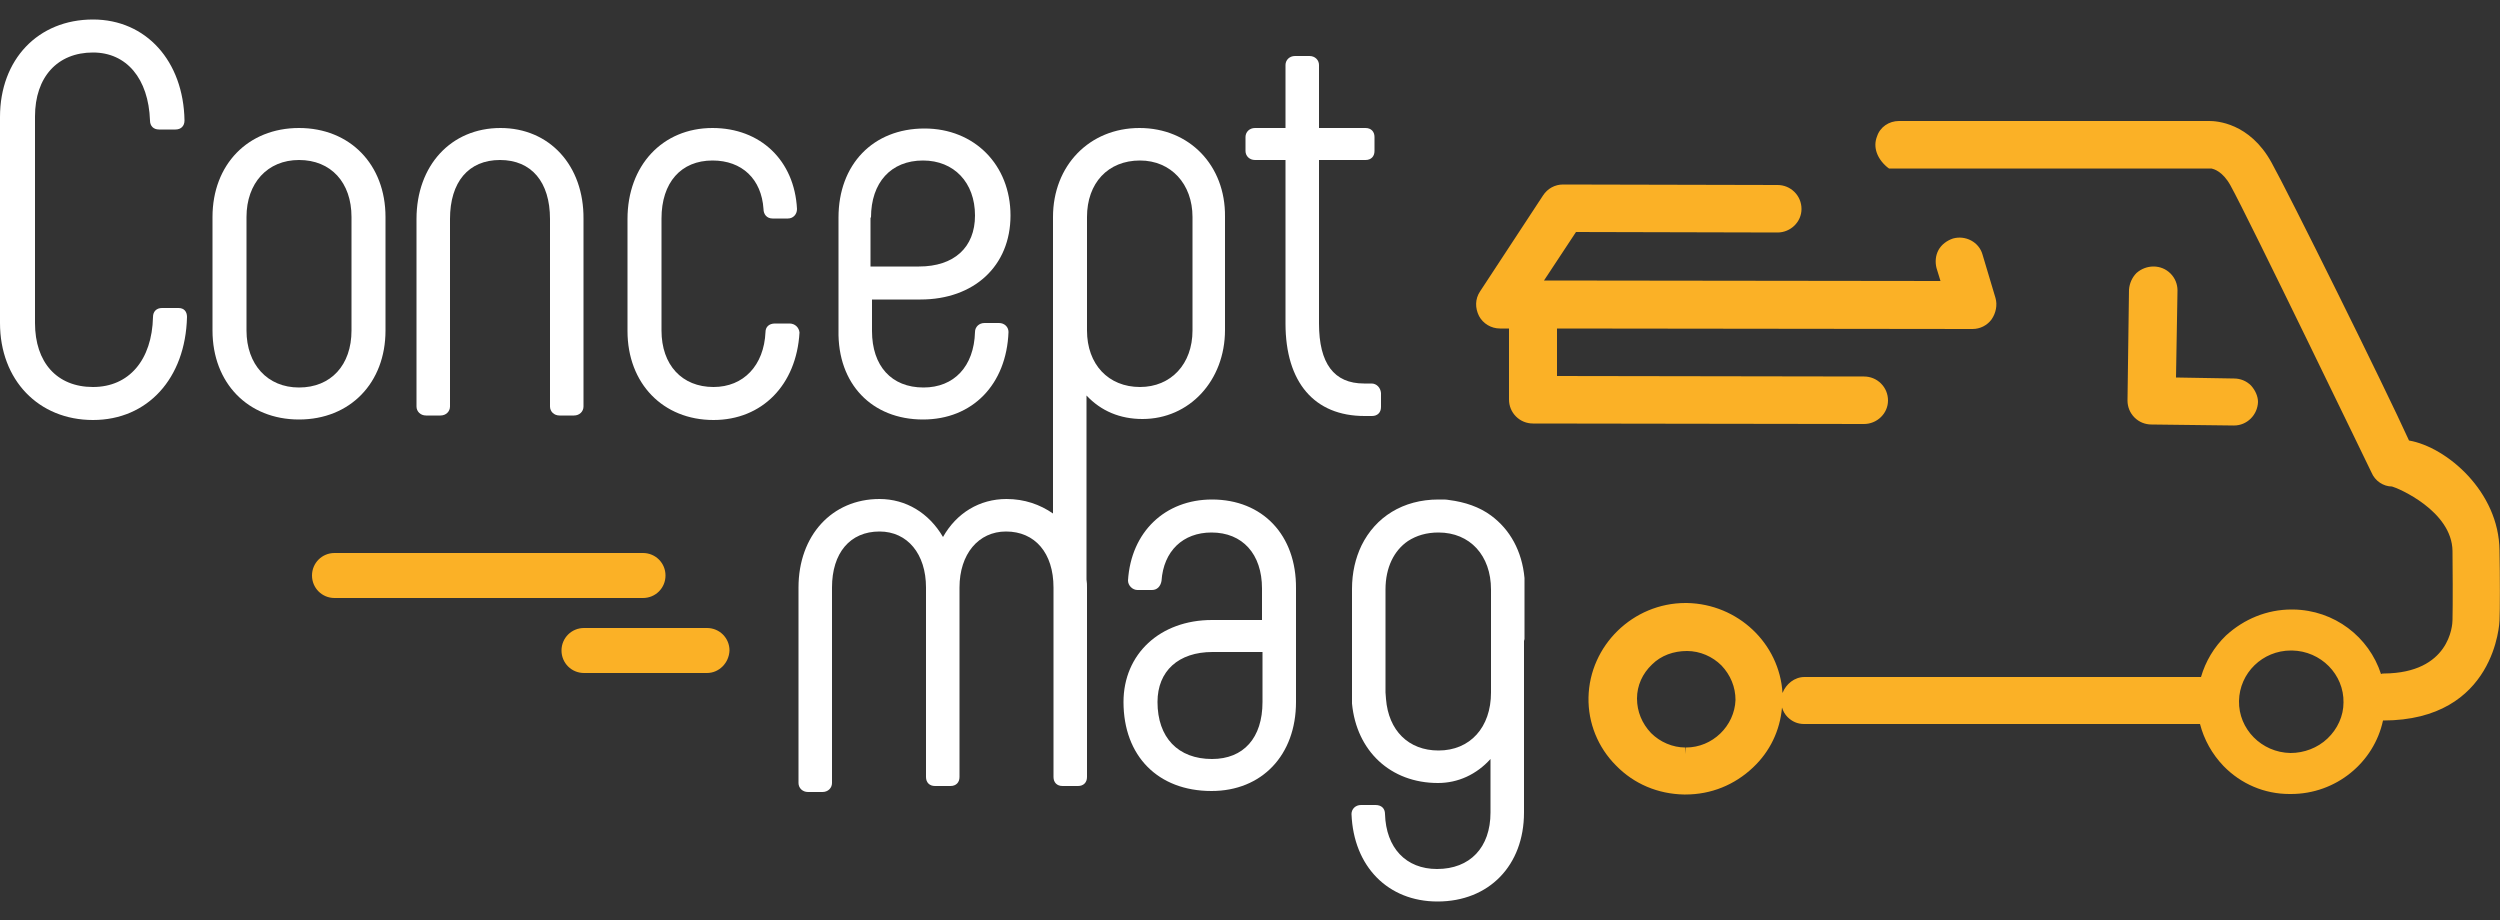
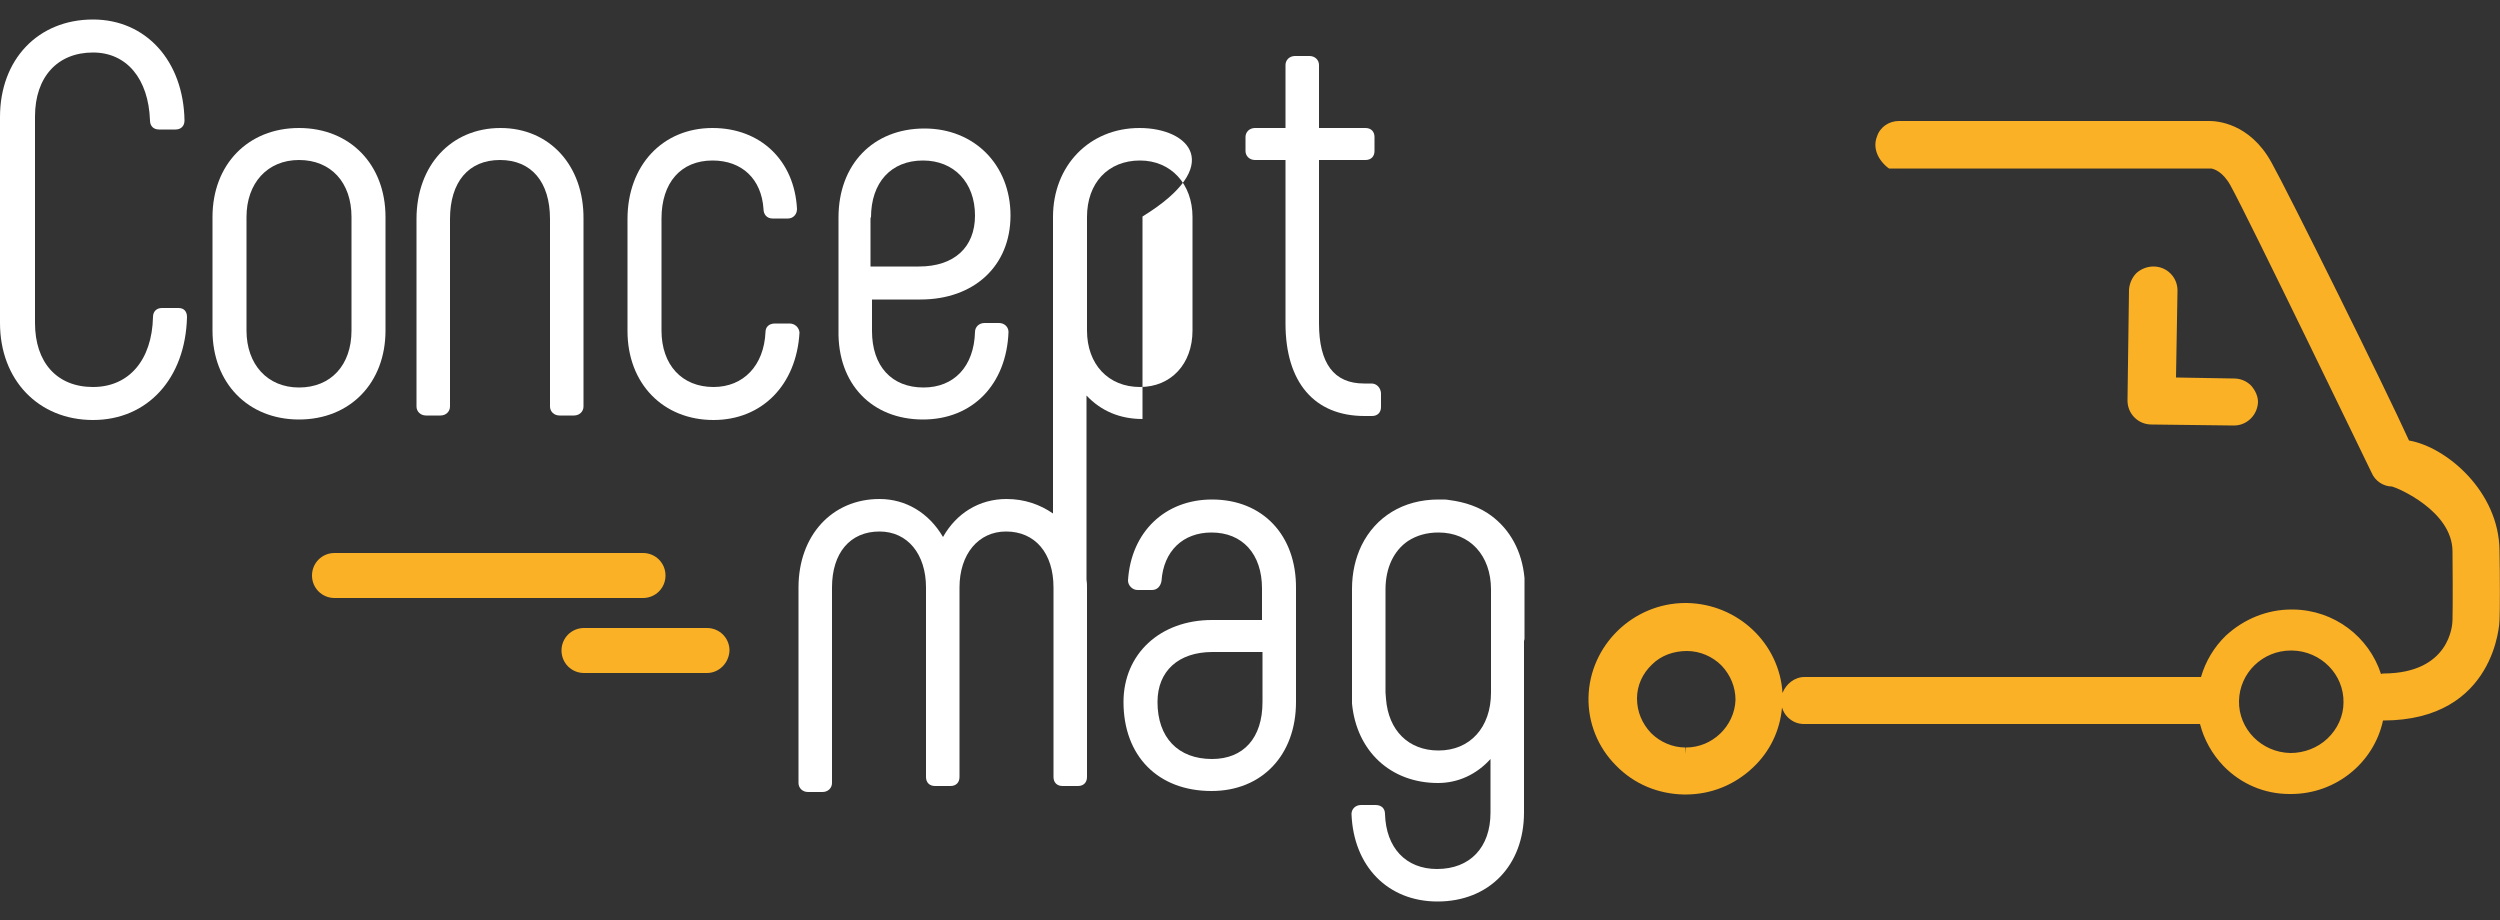
<svg xmlns="http://www.w3.org/2000/svg" version="1.1" id="Calque_1" x="0px" y="0px" viewBox="0 0 500 184" style="enable-background:new 0 0 500 184;" xml:space="preserve">
  <rect x="0" y="0" width="500" height="184" fill="#333333" stroke="none" />
  <style type="text/css">
	.st0{fill:#FBB126;}
	.st1{fill:#FFFFFF;}
</style>
  <g>
    <title>Page 1</title>
    <desc>Created with Sketch.</desc>
-     <path class="st0" d="M399.1,59.6l-2.6-8.7c-0.7-2.5-3.4-3.9-5.9-3.2c-1.2,0.4-2.3,1.2-2.9,2.3s-0.7,2.4-0.4,3.6l0.8,2.6l-79.3-0.1   l6.4-9.7l40.3,0.1c2.6,0,4.8-2.1,4.8-4.7c0-1.3-0.5-2.5-1.4-3.4s-2.1-1.4-3.4-1.4l-42.9-0.1c-1.6,0-3.1,0.8-4,2.2L296,58.3   c-1,1.5-1,3.3-0.2,4.9c0.8,1.5,2.4,2.5,4.2,2.5h1.8v14.2c0,1.3,0.5,2.5,1.4,3.4s2.1,1.4,3.4,1.4l66.2,0.1c2.6,0,4.8-2.1,4.8-4.7   c0-1.3-0.5-2.5-1.4-3.4s-2.1-1.4-3.4-1.4l-61.4-0.1v-9.5l83.1,0.1c1.5,0,2.9-0.7,3.8-1.9C399.2,62.6,399.5,61,399.1,59.6z" />
    <path class="st0" d="M499.9,110.1c-0.1-11.8-10.6-20.7-18.1-22c-4.9-10.8-24.2-49.7-27.5-55.6c-4.4-8-11.1-8.3-12.4-8.3h-62.1   c-2,0-3.8,1.2-4.4,3.1c-0.8,2-0.1,4.3,2,6.1l0.4,0.3h64.5c0.4,0.1,2.2,0.5,3.8,3.4c3.4,6.1,28,57,28.2,57.4   c0.7,1.7,2.4,2.8,4.1,2.8l0,0c1.2,0.3,12,4.9,12.1,12.9c0.1,10.8,0,13.3,0,13.8c0,1.1-0.6,10.6-13.7,10.7c-0.2,0-0.4,0-0.6,0.1   c-2.4-7.4-9.3-12.8-17.6-12.9c-0.1,0-0.2,0-0.3,0c-4.9,0-9.5,1.9-13.1,5.2c-2.4,2.3-4.1,5.2-5,8.3h-79.3c-2,0-3.7,1.4-4.4,3.2   c-0.6-9.9-8.9-17.8-19.1-18h-0.3c-10.5,0-19.2,8.5-19.4,18.9c-0.1,5.1,1.9,10,5.5,13.6c3.6,3.7,8.4,5.7,13.6,5.8h0.3   c5.1,0,9.8-1.9,13.5-5.4c3.4-3.2,5.4-7.4,5.8-12c0.2,0.7,0.6,1.4,1.1,1.9c0.9,0.9,2,1.4,3.3,1.4l0,0H440c0.8,3.1,2.4,6,4.7,8.4   c3.5,3.6,8.2,5.6,13.2,5.6c0.1,0,0.2,0,0.3,0c9,0,16.6-6.3,18.4-14.7l0,0c22.6,0,23.3-19.8,23.3-20   C500,122.1,500,115.3,499.9,110.1z M337.2,149.5v1.3l-0.1-1.3c-2.6,0-5.1-1.1-6.9-2.9c-1.8-1.9-2.8-4.3-2.8-6.9s1.1-5,3-6.8   c1.8-1.8,4.3-2.7,7-2.7l0,0c2.6,0,5.1,1.1,6.9,2.9c1.8,1.9,2.8,4.3,2.8,6.9C346.9,145.2,342.5,149.5,337.2,149.5z M465.5,147.7   c-2,1.9-4.7,2.9-7.4,2.9c-5.8-0.1-10.4-4.8-10.3-10.4s4.7-10.1,10.4-10.1c0.1,0,0.1,0,0.2,0c5.8,0.1,10.4,4.8,10.3,10.4   C468.7,143.2,467.5,145.8,465.5,147.7z" />
    <path class="st0" d="M450.2,77.1c-0.9-0.9-2.1-1.4-3.4-1.4l-11.6-0.2l0.3-17.4c0-1.3-0.5-2.5-1.4-3.4s-2.1-1.4-3.4-1.4   s-2.5,0.5-3.4,1.3c-0.9,0.9-1.4,2.1-1.5,3.3l-0.3,22.2c0,1.3,0.5,2.5,1.4,3.4s2.1,1.4,3.4,1.4l16.4,0.2h0.1c2.6,0,4.7-2.1,4.8-4.7   C451.6,79.3,451.1,78.1,450.2,77.1z" />
    <g>
      <path class="st0" d="M128.6,119.6H66.9c-2.5,0-4.5-2-4.5-4.5s2-4.5,4.5-4.5h61.7c2.5,0,4.5,2,4.5,4.5S131.1,119.6,128.6,119.6z" />
      <path class="st0" d="M141.4,134.6h-24.6c-2.5,0-4.5-2-4.5-4.5s2-4.5,4.5-4.5h24.6c2.5,0,4.5,2,4.5,4.5    C145.8,132.6,143.8,134.6,141.4,134.6z" />
    </g>
    <g>
      <path class="st1" d="M35.7,61.6h-3.3c-1.1,0-1.8,0.7-1.8,1.8c-0.2,8.6-4.8,14-12,14S7,72.5,7,64.6V23.3c0-7.9,4.5-12.8,11.6-12.8    c6.7,0,11.1,5.2,11.4,13.6c0,1.1,0.7,1.8,1.8,1.8h3.3c1.1,0,1.8-0.7,1.8-1.8C36.7,12.2,29.2,3.9,18.6,3.9C7.6,3.9,0,11.9,0,23.4    v16.9v0.5v23.8C0,76,7.7,84,18.6,84s18.5-8.3,18.8-20.6C37.4,62.3,36.8,61.6,35.7,61.6z" />
      <path class="st1" d="M59.8,25.6c-10.2,0-17.3,7.3-17.3,17.8v22.7c0,10.5,7.1,17.8,17.3,17.8s17.3-7.3,17.3-17.8V43.4    C77.1,32.9,70,25.6,59.8,25.6z M70.3,66.1c0,6.9-4.1,11.4-10.5,11.4c-6.3,0-10.5-4.6-10.5-11.4V43.4c0-6.8,4.2-11.4,10.5-11.4    c6.4,0,10.5,4.5,10.5,11.4V66.1z" />
      <path class="st1" d="M100.1,25.6c-9.9,0-16.8,7.5-16.8,18.2v37.5c0,1,0.8,1.8,1.9,1.8h2.9c1.1,0,1.9-0.8,1.9-1.8V43.8    c0-7.4,3.7-11.8,10-11.8s10,4.4,10,11.8v37.5c0,1,0.8,1.8,1.9,1.8h2.9c1.1,0,1.9-0.8,1.9-1.8V43.8    C116.8,33.1,109.9,25.6,100.1,25.6z" />
      <path class="st1" d="M157.9,64.7H155c-1.2,0-1.9,0.7-1.9,1.7c-0.3,6.7-4.4,11-10.4,11c-6.3,0-10.4-4.4-10.4-11.3V43.7    c0-7.2,3.9-11.6,10.2-11.6c5.9,0,9.8,3.7,10.2,9.7c0,1.1,0.7,1.9,1.8,1.9h3.1c1,0,1.8-0.8,1.8-1.9c-0.5-9.7-7.3-16.2-16.9-16.2    c-10,0-17,7.5-17,18.2v22.4c0,10.5,7.1,17.8,17.2,17.8c9.7,0,16.6-7,17.2-17.5C159.8,65.5,159,64.7,157.9,64.7z" />
      <path class="st1" d="M184.6,83.9c9.9,0,16.7-7,17.1-17.5c0-1-0.8-1.8-1.9-1.8h-2.9c-1.1,0-1.9,0.8-1.9,1.8    c-0.2,6.9-4.2,11.1-10.3,11.1c-6.4,0-10.3-4.3-10.3-11.3v-6.3h9.7c10.7,0,18-6.7,18-16.8s-7.2-17.4-17.2-17.4    c-10.3,0-17.2,7.2-17.2,17.8v22.6C167.5,76.8,174.4,83.9,184.6,83.9z M174.2,43.5c0-7,4-11.4,10.4-11.4c6.2,0,10.4,4.4,10.4,11    c0,6.4-4.2,10.2-11.2,10.2h-9.7v-9.8H174.2z" />
      <path class="st1" d="M274.3,76.7h-1.5c-6,0-9-4-9-12V32h9.3c1.1,0,1.8-0.7,1.8-1.8v-2.8c0-1.1-0.7-1.8-1.8-1.8h-9.3V13    c0-1-0.8-1.8-1.9-1.8H259c-1.1,0-1.9,0.8-1.9,1.8v12.6H251c-1.1,0-1.9,0.8-1.9,1.8v2.8c0,1,0.8,1.8,1.9,1.8h6.1v32.7    c0,11.8,5.8,18.5,15.8,18.5h1.5c1.1,0,1.8-0.7,1.8-1.8v-2.8C276.1,77.5,275.3,76.7,274.3,76.7z" />
-       <path class="st1" d="M227.9,25.6c-10,0-17.3,7.5-17.3,17.8v45.9l0,0v13.4c-2.6-1.8-5.7-2.9-9.3-2.9c-5.4,0-10,2.8-12.7,7.6    c-2.8-4.8-7.4-7.6-12.7-7.6c-9.5,0-16.2,7.3-16.2,17.7v39.1c0,1,0.8,1.8,1.9,1.8h2.9c1.1,0,1.9-0.8,1.9-1.8v-39.1    c0-6.9,3.6-11.2,9.5-11.2c5.6,0,9.3,4.5,9.3,11.2v37.9c0,1.1,0.7,1.8,1.8,1.8h3.1c1.1,0,1.8-0.7,1.8-1.8v-37.9    c0-6.7,3.8-11.2,9.3-11.2c5.8,0,9.5,4.3,9.5,11.2v37.9c0,1.1,0.7,1.8,1.8,1.8h3.1c1.1,0,1.8-0.7,1.8-1.8v-37.9c0-0.5,0-1-0.1-1.6    V79.1c2.9,3.1,6.7,4.7,11.2,4.7c9.4,0,16.5-7.7,16.5-17.8V43.3C245.1,33.1,237.9,25.6,227.9,25.6z M238.5,66.1    c0,6.7-4.3,11.3-10.5,11.3c-6.3,0-10.6-4.5-10.6-11.3V43.4c0-6.8,4.2-11.3,10.6-11.3c6.2,0,10.5,4.7,10.5,11.3V66.1z" />
+       <path class="st1" d="M227.9,25.6c-10,0-17.3,7.5-17.3,17.8v45.9l0,0v13.4c-2.6-1.8-5.7-2.9-9.3-2.9c-5.4,0-10,2.8-12.7,7.6    c-2.8-4.8-7.4-7.6-12.7-7.6c-9.5,0-16.2,7.3-16.2,17.7v39.1c0,1,0.8,1.8,1.9,1.8h2.9c1.1,0,1.9-0.8,1.9-1.8v-39.1    c0-6.9,3.6-11.2,9.5-11.2c5.6,0,9.3,4.5,9.3,11.2v37.9c0,1.1,0.7,1.8,1.8,1.8h3.1c1.1,0,1.8-0.7,1.8-1.8v-37.9    c0-6.7,3.8-11.2,9.3-11.2c5.8,0,9.5,4.3,9.5,11.2v37.9c0,1.1,0.7,1.8,1.8,1.8h3.1c1.1,0,1.8-0.7,1.8-1.8v-37.9c0-0.5,0-1-0.1-1.6    V79.1c2.9,3.1,6.7,4.7,11.2,4.7V43.3C245.1,33.1,237.9,25.6,227.9,25.6z M238.5,66.1    c0,6.7-4.3,11.3-10.5,11.3c-6.3,0-10.6-4.5-10.6-11.3V43.4c0-6.8,4.2-11.3,10.6-11.3c6.2,0,10.5,4.7,10.5,11.3V66.1z" />
    </g>
    <path id="Fill-97" class="st1" d="M242.5,130.4h10v10c0,7.2-3.8,11.4-10.1,11.4c-6.8,0-10.9-4.3-10.9-11.4   C231.5,134.2,235.7,130.4,242.5,130.4 M242.4,99.9c-9.4,0-16.2,6.5-16.8,16.2c0,1,0.9,1.9,1.9,1.9h2.9c1,0,1.7-0.7,1.9-1.8   c0.4-6,4.3-9.7,10-9.7c6.2,0,10.1,4.3,10.1,11.2v6.3h-10c-10.4,0-17.7,6.8-17.7,16.4c0,10.8,6.9,17.8,17.6,17.8   c10.1,0,16.9-7.2,16.9-17.8v-22.7C259.3,107,252.5,99.9,242.4,99.9" />
    <path id="Fill-99" class="st1" d="M298.2,138.5c0,7-4.2,11.6-10.5,11.6c-6,0-10-4-10.5-10.3c0-0.4-0.1-0.9-0.1-1.3v-20.6   c0-4.4,1.7-7.8,4.5-9.7c1.7-1.1,3.7-1.7,6.1-1.7c6.3,0,10.5,4.6,10.5,11.4V138.5z M298.2,103.1c-2.3-1.7-5.2-2.7-8.4-3.1   c-0.5-0.1-1-0.1-1.6-0.1c-0.2,0-0.3,0-0.5,0c-7.1,0-12.6,3.5-15.4,9.2c-1.2,2.5-1.9,5.4-1.9,8.7v22.7c0,0.1,0,0.1,0,0.2   c0.9,9.5,7.7,15.9,17.2,15.9c4,0,7.7-1.7,10.5-4.8v3.3v7.4c0,7-4.1,11.3-10.7,11.3c-6.2,0-10.2-4.2-10.4-11c0-1.1-0.7-1.8-1.9-1.8   h-2.9c-1.1,0-1.9,0.8-1.9,1.8c0.4,10.5,7.3,17.5,17.2,17.5c10.3,0,17.3-7.2,17.3-17.8v-19.1v-15.2c0-0.1,0.1-0.3,0.1-0.4v-12.2   C304.4,110.2,302,105.9,298.2,103.1L298.2,103.1z" />
  </g>
</svg>